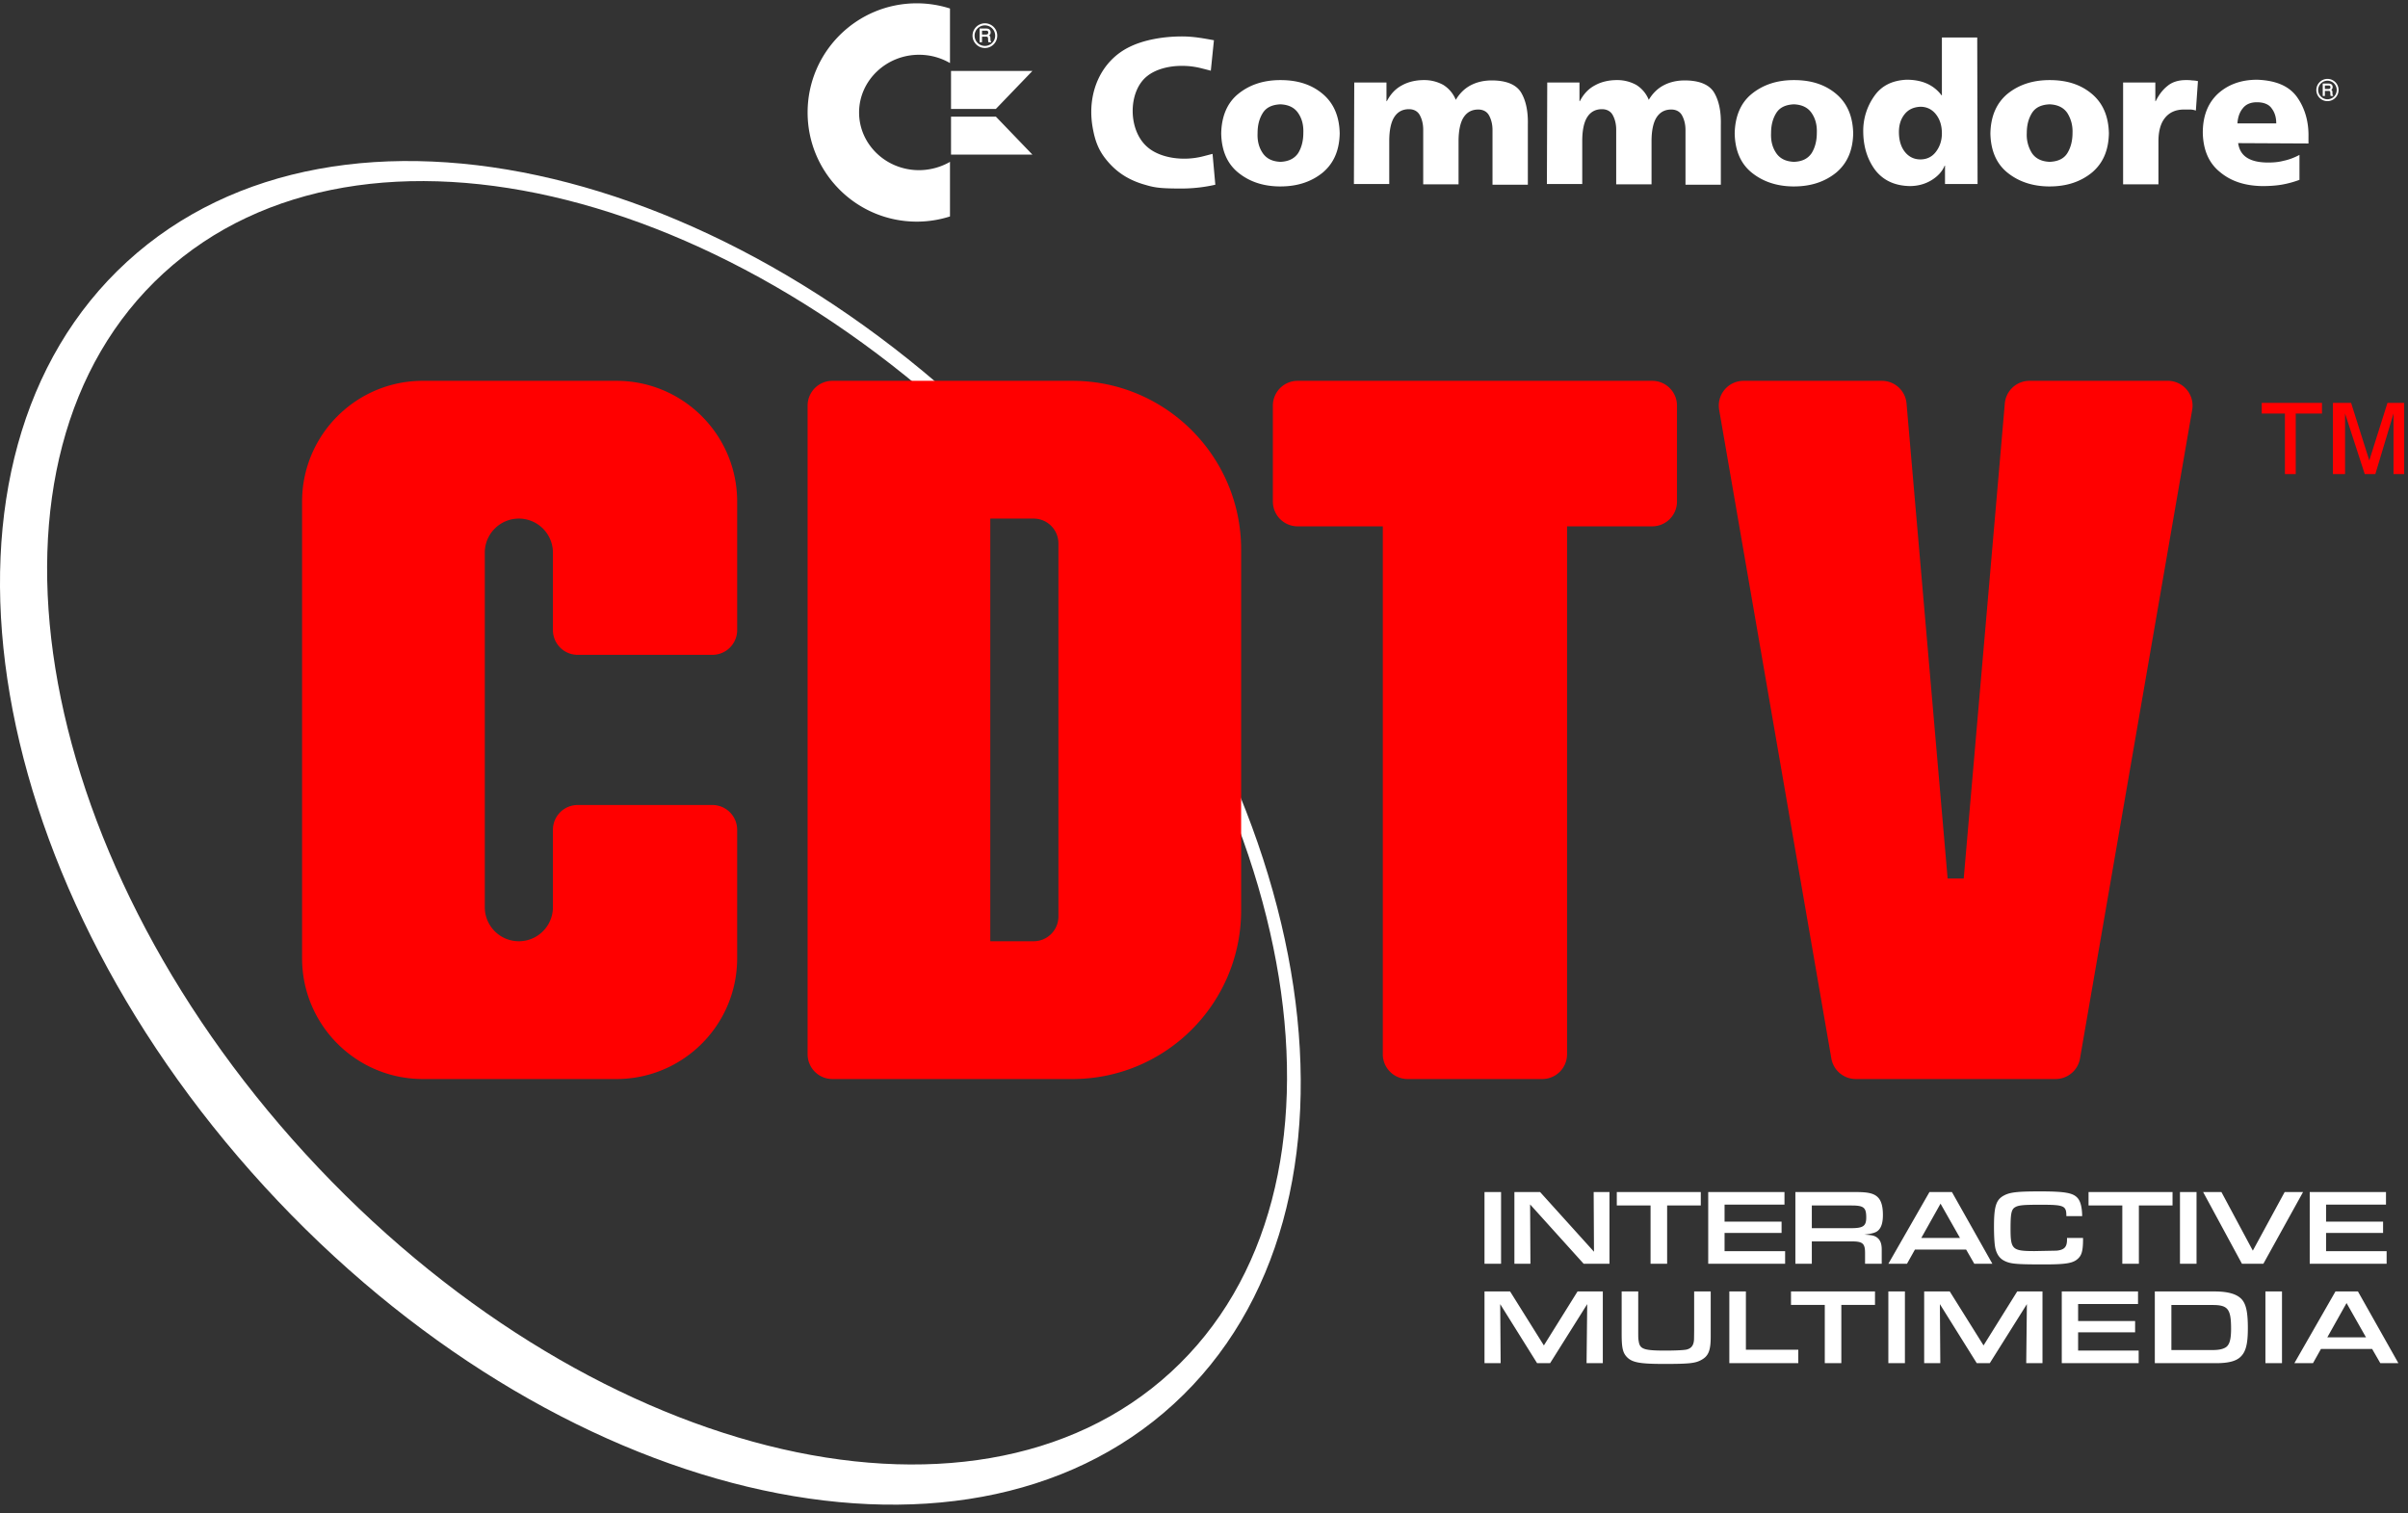
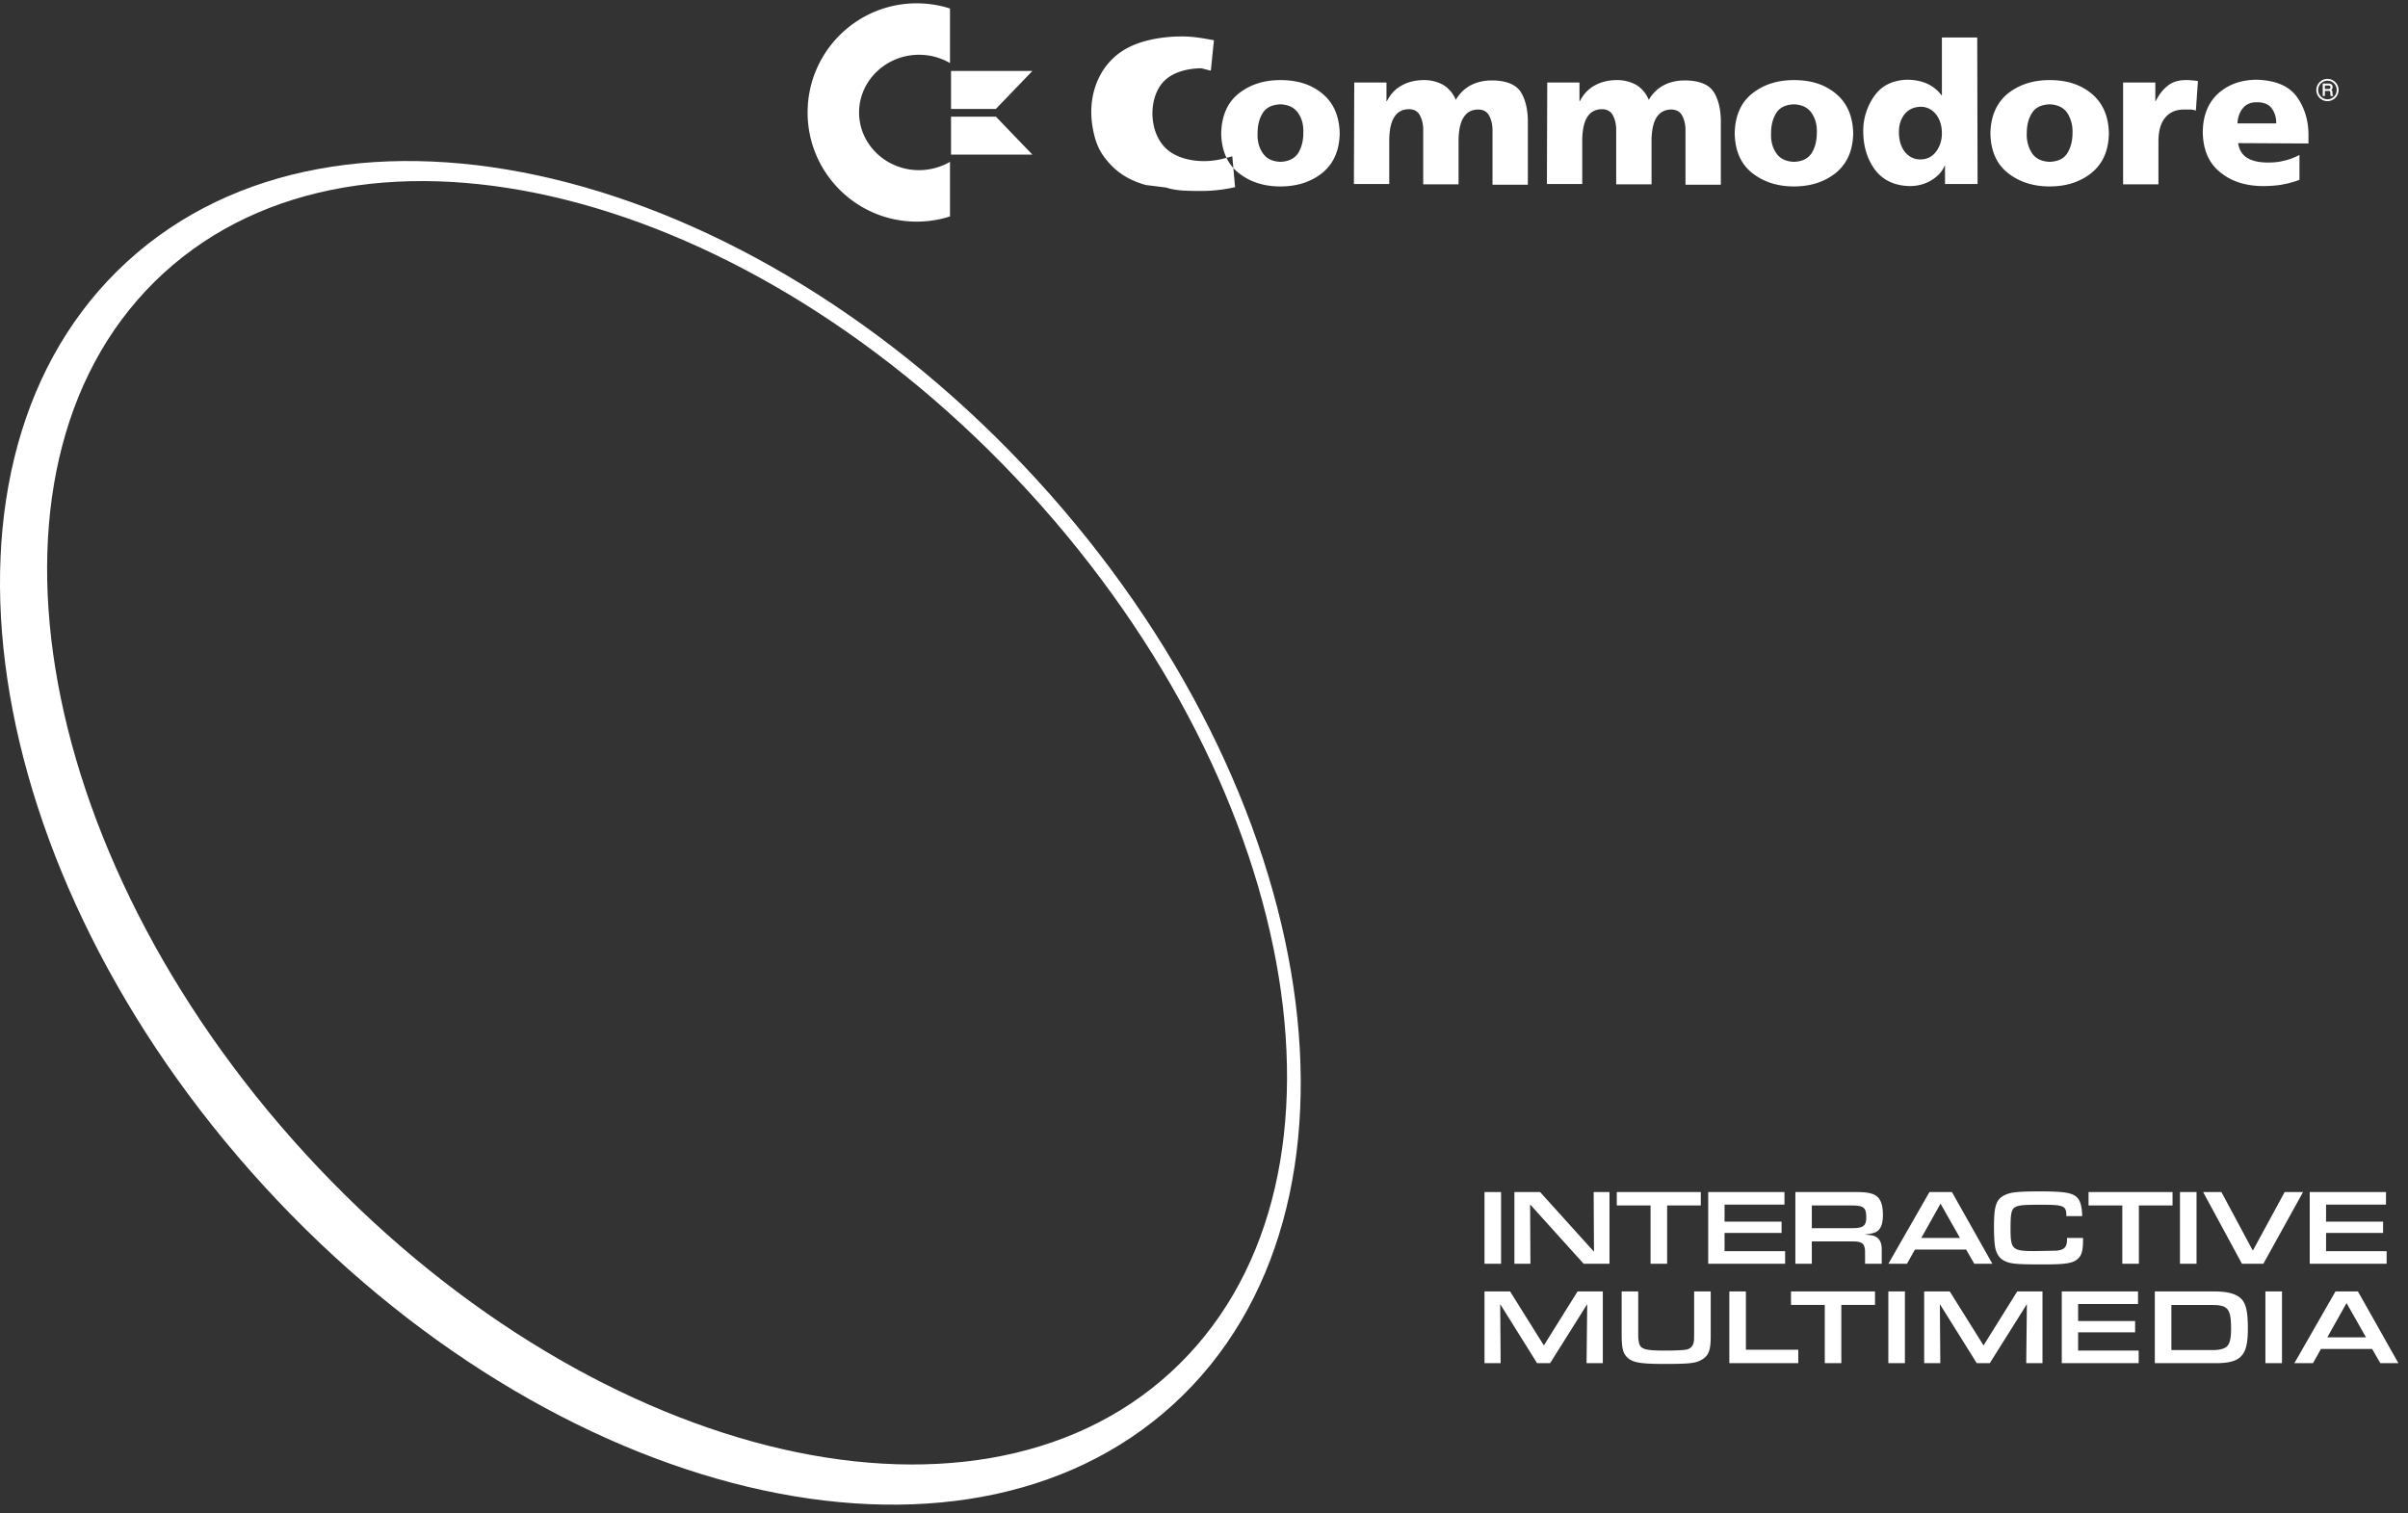
<svg xmlns="http://www.w3.org/2000/svg" width="218" height="137" fill="none">
  <rect width="100%" height="100%" fill="#333333" stroke="none" />
  <path fill-rule="evenodd" clip-rule="evenodd" d="M106.264 127.117c19.299-17.684 13.729-55.172-12.441-83.73C67.653 14.83 30.793 6.015 11.495 23.7-7.804 41.385-2.234 78.872 23.936 107.43c26.17 28.558 63.03 37.372 82.328 19.687zm-.28-2.866c18.075-16.563 12.314-52.265-12.866-79.743-25.18-27.479-60.245-36.327-78.32-19.764-18.074 16.563-12.313 52.265 12.867 79.743 25.18 27.478 60.245 36.327 78.319 19.764z" fill="#fff" />
-   <path d="M115.235 45.414a2.243 2.243 0 0 0 2.243 2.243h7.709v47.798a2.243 2.243 0 0 0 2.243 2.243h12.195a2.243 2.243 0 0 0 2.243-2.243V47.657h7.709a2.243 2.243 0 0 0 2.243-2.243v-8.69a2.243 2.243 0 0 0-2.243-2.243h-32.099a2.243 2.243 0 0 0-2.243 2.242v8.691zM155.638 37.106a2.243 2.243 0 0 1 2.21-2.625h12.52c1.164 0 2.134.89 2.234 2.05l3.72 43.015h1.457l3.72-43.016a2.243 2.243 0 0 1 2.234-2.05h12.52a2.243 2.243 0 0 1 2.21 2.626l-10.157 58.731a2.243 2.243 0 0 1-2.21 1.86h-18.091a2.243 2.243 0 0 1-2.21-1.86l-10.157-58.731z" fill="red" />
-   <path fill-rule="evenodd" clip-rule="evenodd" d="M73.114 36.724a2.243 2.243 0 0 1 2.242-2.243h21.727c8.438 0 15.279 6.84 15.279 15.278v32.66c0 8.438-6.841 15.279-15.279 15.279H75.356a2.243 2.243 0 0 1-2.242-2.243V36.724zM95.82 49.199a2.243 2.243 0 0 0-2.242-2.243h-3.925v38.267h3.925a2.243 2.243 0 0 0 2.242-2.243V49.199z" fill="red" />
-   <path d="M38.282 34.48c-6.039 0-10.934 4.896-10.934 10.934v41.35c0 6.039 4.895 10.934 10.934 10.934h17.52c6.04 0 10.934-4.895 10.934-10.933V75.13a2.243 2.243 0 0 0-2.243-2.242H52.3a2.243 2.243 0 0 0-2.243 2.242v7.009a3.084 3.084 0 1 1-6.168 0v-32.1a3.084 3.084 0 0 1 6.168 0v7.01a2.243 2.243 0 0 0 2.242 2.242h12.195a2.243 2.243 0 0 0 2.243-2.243V45.414c0-6.038-4.895-10.933-10.933-10.933H38.282zM206.858 42.925v-5.484h-2.098v-.96h5.453v.96h-2.377v5.484h-.978zM211.205 42.925v-6.444h1.645l1.646 5.21 1.645-5.21h1.508v6.444h-.959v-5.484l-1.646 5.484h-.96l-1.782-5.484v5.484h-1.097z" fill="red" />
  <path d="M134.394 114.425h1.5v-6.494h-1.5v6.494zM137.101 114.425h1.451l-.029-5.374 4.849 5.374h2.337v-6.494h-1.432l.029 5.404-4.878-5.404h-2.327v6.494zM149.428 114.425h1.5v-5.277h3.047v-1.217h-7.604v1.217h3.057v5.277zM154.648 114.425h6.962v-1.139h-5.482v-1.655h5.161v-1.023h-5.161v-1.538h5.424v-1.139h-6.904v6.494zM162.538 114.425h1.489V112.4h3.613c.993 0 1.207.185 1.207 1.052v.973h1.509v-1.285c0-.633-.185-.993-.603-1.198-.195-.087-.341-.116-.964-.155.788-.098 1.11-.205 1.314-.448.244-.273.36-.701.36-1.334 0-.74-.136-1.247-.418-1.558-.351-.38-.867-.516-2.006-.516h-5.501v6.494zm1.489-3.223v-2.054h3.593c1.11 0 1.334.185 1.334 1.081 0 .779-.272.973-1.363.973h-3.564zM177.997 113.14l.74 1.285h1.636l-3.661-6.494h-2.035l-3.72 6.494h1.685l.72-1.285h4.635zm-.555-1.052h-3.505l1.743-3.106 1.762 3.106zM187.13 112.088v.147c0 .671-.244.934-.945 1.002l-1.986.039c-2.025 0-2.181-.146-2.181-2.035 0-1.402.078-1.762.448-1.957.311-.165.75-.204 2.278-.204 2.133 0 2.327.087 2.327 1.032h1.432c-.01-.808-.156-1.363-.429-1.655-.418-.458-1.158-.585-3.408-.585-2.054 0-2.726.078-3.281.39-.682.38-.867.993-.867 2.804 0 .915.049 1.675.137 2.006.126.496.37.847.74 1.052.574.311 1.051.36 3.641.36 2.113 0 2.727-.117 3.175-.614.272-.292.37-.749.37-1.674v-.108h-1.451zM192.136 114.425h1.5v-5.277h3.047v-1.217h-7.604v1.217h3.057v5.277zM197.356 114.425h1.5v-6.494h-1.5v6.494zM199.453 107.931l3.515 6.494h1.938l3.593-6.494h-1.665l-2.882 5.306-2.843-5.306h-1.656zM209.103 114.425h6.962v-1.139h-5.482v-1.655h5.161v-1.023h-5.161v-1.538h5.424v-1.139h-6.904v6.494zM134.394 123.425h1.461l-.039-5.345 3.339 5.345h1.179l3.359-5.345-.059 5.345h1.471v-6.494h-2.288l-3.048 4.888-3.058-4.888h-2.317v6.494zM153.374 116.931v3.495c-.009.906-.009.906-.029 1.023-.058.409-.263.642-.642.74-.224.058-1.033.097-1.909.097-1.947 0-2.327-.126-2.434-.818-.049-.272-.049-.272-.049-1.139v-3.398h-1.499v3.865c0 1.198.097 1.646.428 2.026.477.535 1.159.672 3.408.672 2.298 0 2.853-.059 3.408-.38.623-.351.818-.857.818-2.094v-4.089h-1.5zM156.559 123.425h6.242v-1.217h-4.742v-5.277h-1.5v6.494zM165.2 123.425h1.499v-5.277h3.048v-1.217h-7.605v1.217h3.058v5.277zM170.955 123.425h1.5v-6.494h-1.5v6.494zM174.198 123.425h1.461l-.039-5.345 3.339 5.345h1.179l3.359-5.345-.059 5.345h1.471v-6.494h-2.288l-3.048 4.888-3.058-4.888h-2.317v6.494zM186.655 123.425h6.962v-1.139h-5.482v-1.655h5.16v-1.023h-5.16v-1.538h5.423v-1.139h-6.903v6.494zM195.079 123.425h5.55c1.091 0 1.782-.175 2.191-.555.497-.457.682-1.168.682-2.619 0-1.431-.156-2.162-.555-2.609-.438-.478-1.237-.711-2.473-.711h-5.395v6.494zm1.5-1.188v-4.079h3.719c1.403 0 1.685.36 1.685 2.161 0 1.003-.156 1.5-.536 1.704-.262.146-.623.214-1.149.214h-3.719zM205.092 123.425h1.5v-6.494h-1.5v6.494zM214.754 122.14l.74 1.285h1.636l-3.661-6.494h-2.035l-3.72 6.494h1.685l.72-1.285h4.635zm-.555-1.052h-3.505l1.743-3.106 1.762 3.106zM82.998.3c-5.468 0-9.884 4.434-9.884 9.883 0 5.469 4.434 9.884 9.884 9.884 1.052 0 2.067-.169 3.006-.47v-4.941a5.67 5.67 0 0 1-2.8.751c-3.006 0-5.43-2.349-5.43-5.224s2.443-5.224 5.43-5.224c1.034 0 1.992.282 2.8.752V.77c-.94-.3-1.954-.47-3.006-.47zM90.157 9.864h-4.059V6.425h7.367l-3.308 3.439zM90.157 10.56h-4.059v3.438h7.367l-3.308-3.439z" fill="#fff" />
-   <path fill-rule="evenodd" clip-rule="evenodd" d="M89.955 4.019a1.117 1.117 0 0 1-1.58 0 1.107 1.107 0 0 1-.33-.792 1.12 1.12 0 0 1 1.91-.791 1.117 1.117 0 0 1 0 1.583zm-1.449-1.45a.928.928 0 0 0 0 1.317.93.93 0 1 0 1.316-1.316.927.927 0 0 0-1.316 0z" fill="#fff" />
-   <path fill-rule="evenodd" clip-rule="evenodd" d="M89.68 3.692c.006.03.02.048.036.055l.016.007v.073h-.24l-.01-.015a.16.16 0 0 1-.011-.033l-.004-.014a.714.714 0 0 1-.01-.098l-.009-.199c-.002-.067-.026-.111-.07-.133a.368.368 0 0 0-.134-.018h-.34v.51h-.215V2.582h.578c.095 0 .172.013.236.042.121.055.183.158.183.306 0 .076-.016.14-.048.19a.312.312 0 0 1-.094.09c.03.019.057.038.074.062.027.036.043.09.045.165l.005.161a.465.465 0 0 0 .011.094zm-.266-.606c.035-.025.053-.071.053-.141 0-.073-.025-.123-.076-.149a.284.284 0 0 0-.12-.02h-.367v.351h.346c.07 0 .124-.014.164-.04z" fill="#fff" />
-   <path d="M115.922 16.88c1.568 0 2.823-.439 3.827-1.254 1.003-.847 1.505-2.008 1.537-3.545-.032-1.537-.534-2.729-1.537-3.576-1.004-.847-2.259-1.254-3.827-1.254-1.569 0-2.823.439-3.827 1.254-1.004.816-1.506 2.04-1.537 3.576.031 1.537.533 2.73 1.537 3.545s2.258 1.255 3.827 1.255zm0-2.227c-.722-.031-1.255-.282-1.6-.784-.345-.502-.502-1.098-.471-1.82 0-.72.157-1.317.471-1.818.314-.502.847-.753 1.6-.785.721.032 1.254.283 1.599.785.346.501.502 1.097.471 1.819 0 .69-.157 1.317-.471 1.82-.345.501-.878.752-1.599.783zM122.572 16.66h3.199v-3.889c0-.972.157-1.725.471-2.195.313-.47.753-.69 1.317-.69.439 0 .784.188.973.533.188.345.313.784.313 1.317v4.956h3.2v-3.89c0-.972.157-1.724.47-2.195.314-.47.753-.69 1.318-.69.439 0 .784.188.972.533.188.345.314.784.314 1.318v4.956h3.199v-5.427c.032-1.255-.188-2.227-.627-2.948-.439-.69-1.317-1.067-2.635-1.067-.659 0-1.286.125-1.851.408-.564.282-1.035.721-1.411 1.349a2.834 2.834 0 0 0-1.129-1.35 3.56 3.56 0 0 0-1.757-.438c-.721 0-1.412.156-1.976.47-.596.314-1.035.784-1.38 1.443h-.032V7.47h-2.917l-.031 9.19zM140.043 16.66h3.2v-3.889c0-.972.157-1.725.47-2.195.314-.47.753-.69 1.318-.69.439 0 .784.188.972.533.189.345.314.784.314 1.317v4.956h3.199v-3.89c0-.972.157-1.724.471-2.195.314-.47.753-.69 1.317-.69.44 0 .785.188.973.533.188.345.313.784.313 1.318v4.956h3.2v-5.427c.031-1.255-.188-2.227-.627-2.948-.44-.69-1.318-1.067-2.635-1.067-.659 0-1.286.125-1.851.408-.565.282-1.035.721-1.411 1.349a2.83 2.83 0 0 0-1.13-1.35 3.558 3.558 0 0 0-1.756-.438c-.722 0-1.412.156-1.976.47-.596.314-1.036.784-1.381 1.443h-.031V7.47h-2.917l-.032 9.19zM162.409 16.88c1.568 0 2.823-.439 3.827-1.254 1.003-.847 1.505-2.008 1.537-3.545-.032-1.537-.534-2.729-1.537-3.576-1.004-.847-2.259-1.254-3.827-1.254-1.569 0-2.823.439-3.827 1.254-1.004.816-1.506 2.04-1.537 3.576.031 1.537.533 2.73 1.537 3.545s2.29 1.255 3.827 1.255zm0-2.227c-.722-.031-1.255-.282-1.6-.784-.345-.502-.502-1.098-.471-1.82 0-.72.157-1.317.471-1.818.314-.502.847-.753 1.6-.785.721.032 1.254.283 1.599.785.345.501.502 1.097.471 1.819 0 .69-.157 1.317-.471 1.82-.345.501-.847.752-1.599.783zM179.002 3.393h-3.199V8.63h-.032a3.34 3.34 0 0 0-1.411-1.098c-.534-.22-1.13-.314-1.757-.314-1.286.063-2.258.534-2.917 1.475a5.431 5.431 0 0 0-1.004 3.168c0 1.411.377 2.572 1.067 3.513.721.941 1.756 1.443 3.136 1.474.753 0 1.412-.188 1.977-.533.564-.345.972-.784 1.192-1.317h.031v1.662h2.948l-.031-13.268zm-7.089 8.563c0-.627.157-1.16.502-1.6.345-.439.815-.659 1.443-.69.596 0 1.066.251 1.411.69.345.44.534 1.004.534 1.725 0 .69-.22 1.255-.565 1.694-.345.44-.816.659-1.38.659-.596 0-1.067-.251-1.412-.69-.345-.44-.533-1.035-.533-1.788zM185.558 16.88c1.568 0 2.823-.439 3.827-1.254 1.004-.847 1.505-2.008 1.537-3.545-.032-1.537-.533-2.729-1.537-3.576s-2.259-1.254-3.827-1.254-2.823.439-3.827 1.254c-1.004.847-1.506 2.04-1.537 3.576.031 1.537.533 2.73 1.537 3.545s2.29 1.255 3.827 1.255zm0-2.227c-.722-.031-1.255-.282-1.6-.784a3.092 3.092 0 0 1-.47-1.82c0-.72.157-1.317.47-1.818.314-.502.847-.753 1.6-.785.721.032 1.255.283 1.6.785.313.501.502 1.097.47 1.819 0 .69-.157 1.317-.47 1.82-.314.501-.847.752-1.6.783zM198.983 7.345a2.763 2.763 0 0 0-.533-.063c-.188-.031-.376-.031-.565-.031-.69 0-1.254.188-1.662.533-.439.345-.784.815-1.067 1.38h-.031V7.47h-2.917v9.222h3.199v-3.89c0-.909.188-1.63.596-2.132.408-.502.973-.753 1.725-.753h.534c.188 0 .345.031.533.094l.188-2.666zM208.99 12.991v-.596c.031-1.412-.345-2.635-1.036-3.607-.721-1.004-1.913-1.506-3.607-1.569-1.474 0-2.635.44-3.544 1.255-.91.847-1.381 2.008-1.381 3.545.032 1.537.534 2.729 1.538 3.544 1.003.847 2.258 1.255 3.826 1.286.596 0 1.192-.031 1.757-.125a8.886 8.886 0 0 0 1.631-.44v-2.258c-.47.251-.972.44-1.443.533-.47.126-.941.157-1.38.157-.784 0-1.412-.125-1.882-.407-.471-.283-.753-.722-.847-1.35l6.368.032zm-6.431-1.82c.032-.533.188-1.003.471-1.348.282-.377.721-.565 1.286-.565.627 0 1.098.188 1.349.565.282.376.407.815.407 1.349h-3.513zM103.751 16.755c-1.38-.377-2.447-1.004-3.325-1.976-.878-.973-1.286-1.85-1.537-3.42-.47-3.073.847-5.896 3.388-7.12 1.286-.627 3.011-.94 4.736-.94 1.067 0 2.008.187 2.886.344l-.282 2.76s-.22-.062-.847-.219a6.978 6.978 0 0 0-1.788-.22c-1.192 0-2.353.314-3.105.91-1.788 1.38-1.788 4.988.062 6.493 1.13.941 3.168 1.255 4.988.784l.847-.22.251 2.793c-.534.125-1.663.345-3.043.345-1.819 0-2.384-.063-3.231-.314z" fill="#fff" />
+   <path d="M115.922 16.88c1.568 0 2.823-.439 3.827-1.254 1.003-.847 1.505-2.008 1.537-3.545-.032-1.537-.534-2.729-1.537-3.576-1.004-.847-2.259-1.254-3.827-1.254-1.569 0-2.823.439-3.827 1.254-1.004.816-1.506 2.04-1.537 3.576.031 1.537.533 2.73 1.537 3.545s2.258 1.255 3.827 1.255zm0-2.227c-.722-.031-1.255-.282-1.6-.784-.345-.502-.502-1.098-.471-1.82 0-.72.157-1.317.471-1.818.314-.502.847-.753 1.6-.785.721.032 1.254.283 1.599.785.346.501.502 1.097.471 1.819 0 .69-.157 1.317-.471 1.82-.345.501-.878.752-1.599.783zM122.572 16.66h3.199v-3.889c0-.972.157-1.725.471-2.195.313-.47.753-.69 1.317-.69.439 0 .784.188.973.533.188.345.313.784.313 1.317v4.956h3.2v-3.89c0-.972.157-1.724.47-2.195.314-.47.753-.69 1.318-.69.439 0 .784.188.972.533.188.345.314.784.314 1.318v4.956h3.199v-5.427c.032-1.255-.188-2.227-.627-2.948-.439-.69-1.317-1.067-2.635-1.067-.659 0-1.286.125-1.851.408-.564.282-1.035.721-1.411 1.349a2.834 2.834 0 0 0-1.129-1.35 3.56 3.56 0 0 0-1.757-.438c-.721 0-1.412.156-1.976.47-.596.314-1.035.784-1.38 1.443h-.032V7.47h-2.917l-.031 9.19zM140.043 16.66h3.2v-3.889c0-.972.157-1.725.47-2.195.314-.47.753-.69 1.318-.69.439 0 .784.188.972.533.189.345.314.784.314 1.317v4.956h3.199v-3.89c0-.972.157-1.724.471-2.195.314-.47.753-.69 1.317-.69.44 0 .785.188.973.533.188.345.313.784.313 1.318v4.956h3.2v-5.427c.031-1.255-.188-2.227-.627-2.948-.44-.69-1.318-1.067-2.635-1.067-.659 0-1.286.125-1.851.408-.565.282-1.035.721-1.411 1.349a2.83 2.83 0 0 0-1.13-1.35 3.558 3.558 0 0 0-1.756-.438c-.722 0-1.412.156-1.976.47-.596.314-1.036.784-1.381 1.443h-.031V7.47h-2.917l-.032 9.19zM162.409 16.88c1.568 0 2.823-.439 3.827-1.254 1.003-.847 1.505-2.008 1.537-3.545-.032-1.537-.534-2.729-1.537-3.576-1.004-.847-2.259-1.254-3.827-1.254-1.569 0-2.823.439-3.827 1.254-1.004.816-1.506 2.04-1.537 3.576.031 1.537.533 2.73 1.537 3.545s2.29 1.255 3.827 1.255zm0-2.227c-.722-.031-1.255-.282-1.6-.784-.345-.502-.502-1.098-.471-1.82 0-.72.157-1.317.471-1.818.314-.502.847-.753 1.6-.785.721.032 1.254.283 1.599.785.345.501.502 1.097.471 1.819 0 .69-.157 1.317-.471 1.82-.345.501-.847.752-1.599.783zM179.002 3.393h-3.199V8.63h-.032a3.34 3.34 0 0 0-1.411-1.098c-.534-.22-1.13-.314-1.757-.314-1.286.063-2.258.534-2.917 1.475a5.431 5.431 0 0 0-1.004 3.168c0 1.411.377 2.572 1.067 3.513.721.941 1.756 1.443 3.136 1.474.753 0 1.412-.188 1.977-.533.564-.345.972-.784 1.192-1.317h.031v1.662h2.948l-.031-13.268zm-7.089 8.563c0-.627.157-1.16.502-1.6.345-.439.815-.659 1.443-.69.596 0 1.066.251 1.411.69.345.44.534 1.004.534 1.725 0 .69-.22 1.255-.565 1.694-.345.44-.816.659-1.38.659-.596 0-1.067-.251-1.412-.69-.345-.44-.533-1.035-.533-1.788zM185.558 16.88c1.568 0 2.823-.439 3.827-1.254 1.004-.847 1.505-2.008 1.537-3.545-.032-1.537-.533-2.729-1.537-3.576s-2.259-1.254-3.827-1.254-2.823.439-3.827 1.254c-1.004.847-1.506 2.04-1.537 3.576.031 1.537.533 2.73 1.537 3.545s2.29 1.255 3.827 1.255zm0-2.227c-.722-.031-1.255-.282-1.6-.784a3.092 3.092 0 0 1-.47-1.82c0-.72.157-1.317.47-1.818.314-.502.847-.753 1.6-.785.721.032 1.255.283 1.6.785.313.501.502 1.097.47 1.819 0 .69-.157 1.317-.47 1.82-.314.501-.847.752-1.6.783zM198.983 7.345a2.763 2.763 0 0 0-.533-.063c-.188-.031-.376-.031-.565-.031-.69 0-1.254.188-1.662.533-.439.345-.784.815-1.067 1.38h-.031V7.47h-2.917v9.222h3.199v-3.89c0-.909.188-1.63.596-2.132.408-.502.973-.753 1.725-.753h.534c.188 0 .345.031.533.094l.188-2.666zM208.99 12.991v-.596c.031-1.412-.345-2.635-1.036-3.607-.721-1.004-1.913-1.506-3.607-1.569-1.474 0-2.635.44-3.544 1.255-.91.847-1.381 2.008-1.381 3.545.032 1.537.534 2.729 1.538 3.544 1.003.847 2.258 1.255 3.826 1.286.596 0 1.192-.031 1.757-.125a8.886 8.886 0 0 0 1.631-.44v-2.258c-.47.251-.972.44-1.443.533-.47.126-.941.157-1.38.157-.784 0-1.412-.125-1.882-.407-.471-.283-.753-.722-.847-1.35l6.368.032zm-6.431-1.82c.032-.533.188-1.003.471-1.348.282-.377.721-.565 1.286-.565.627 0 1.098.188 1.349.565.282.376.407.815.407 1.349h-3.513zM103.751 16.755c-1.38-.377-2.447-1.004-3.325-1.976-.878-.973-1.286-1.85-1.537-3.42-.47-3.073.847-5.896 3.388-7.12 1.286-.627 3.011-.94 4.736-.94 1.067 0 2.008.187 2.886.344l-.282 2.76s-.22-.062-.847-.219c-1.192 0-2.353.314-3.105.91-1.788 1.38-1.788 4.988.062 6.493 1.13.941 3.168 1.255 4.988.784l.847-.22.251 2.793c-.534.125-1.663.345-3.043.345-1.819 0-2.384-.063-3.231-.314z" fill="#fff" />
  <path fill-rule="evenodd" clip-rule="evenodd" d="M211.42 8.86a1.005 1.005 0 0 1-1.719-.713 1.009 1.009 0 0 1 1.719-.712c.19.19.295.444.295.713 0 .269-.105.522-.295.713zm-1.304-1.304a.833.833 0 0 0 0 1.185.836.836 0 0 0 1.43-.593.836.836 0 0 0-1.43-.592z" fill="#fff" />
  <path fill-rule="evenodd" clip-rule="evenodd" d="M211.172 8.567c.006.026.018.043.033.049l.014.007v.065h-.216l-.008-.014a.118.118 0 0 1-.011-.03l-.004-.012a.97.97 0 0 1-.008-.088l-.008-.18c-.003-.06-.024-.1-.064-.12a.327.327 0 0 0-.12-.015h-.306v.46h-.194V7.566h.521a.51.51 0 0 1 .212.038c.109.049.165.142.165.275a.32.32 0 0 1-.043.171.271.271 0 0 1-.085.082.222.222 0 0 1 .067.055c.024.033.038.081.041.15l.004.144a.378.378 0 0 0 .01.085zm-.239-.546c.032-.023.048-.064.048-.127 0-.066-.022-.11-.068-.134a.26.26 0 0 0-.108-.019h-.331v.317h.312a.262.262 0 0 0 .147-.037z" fill="#fff" />
</svg>